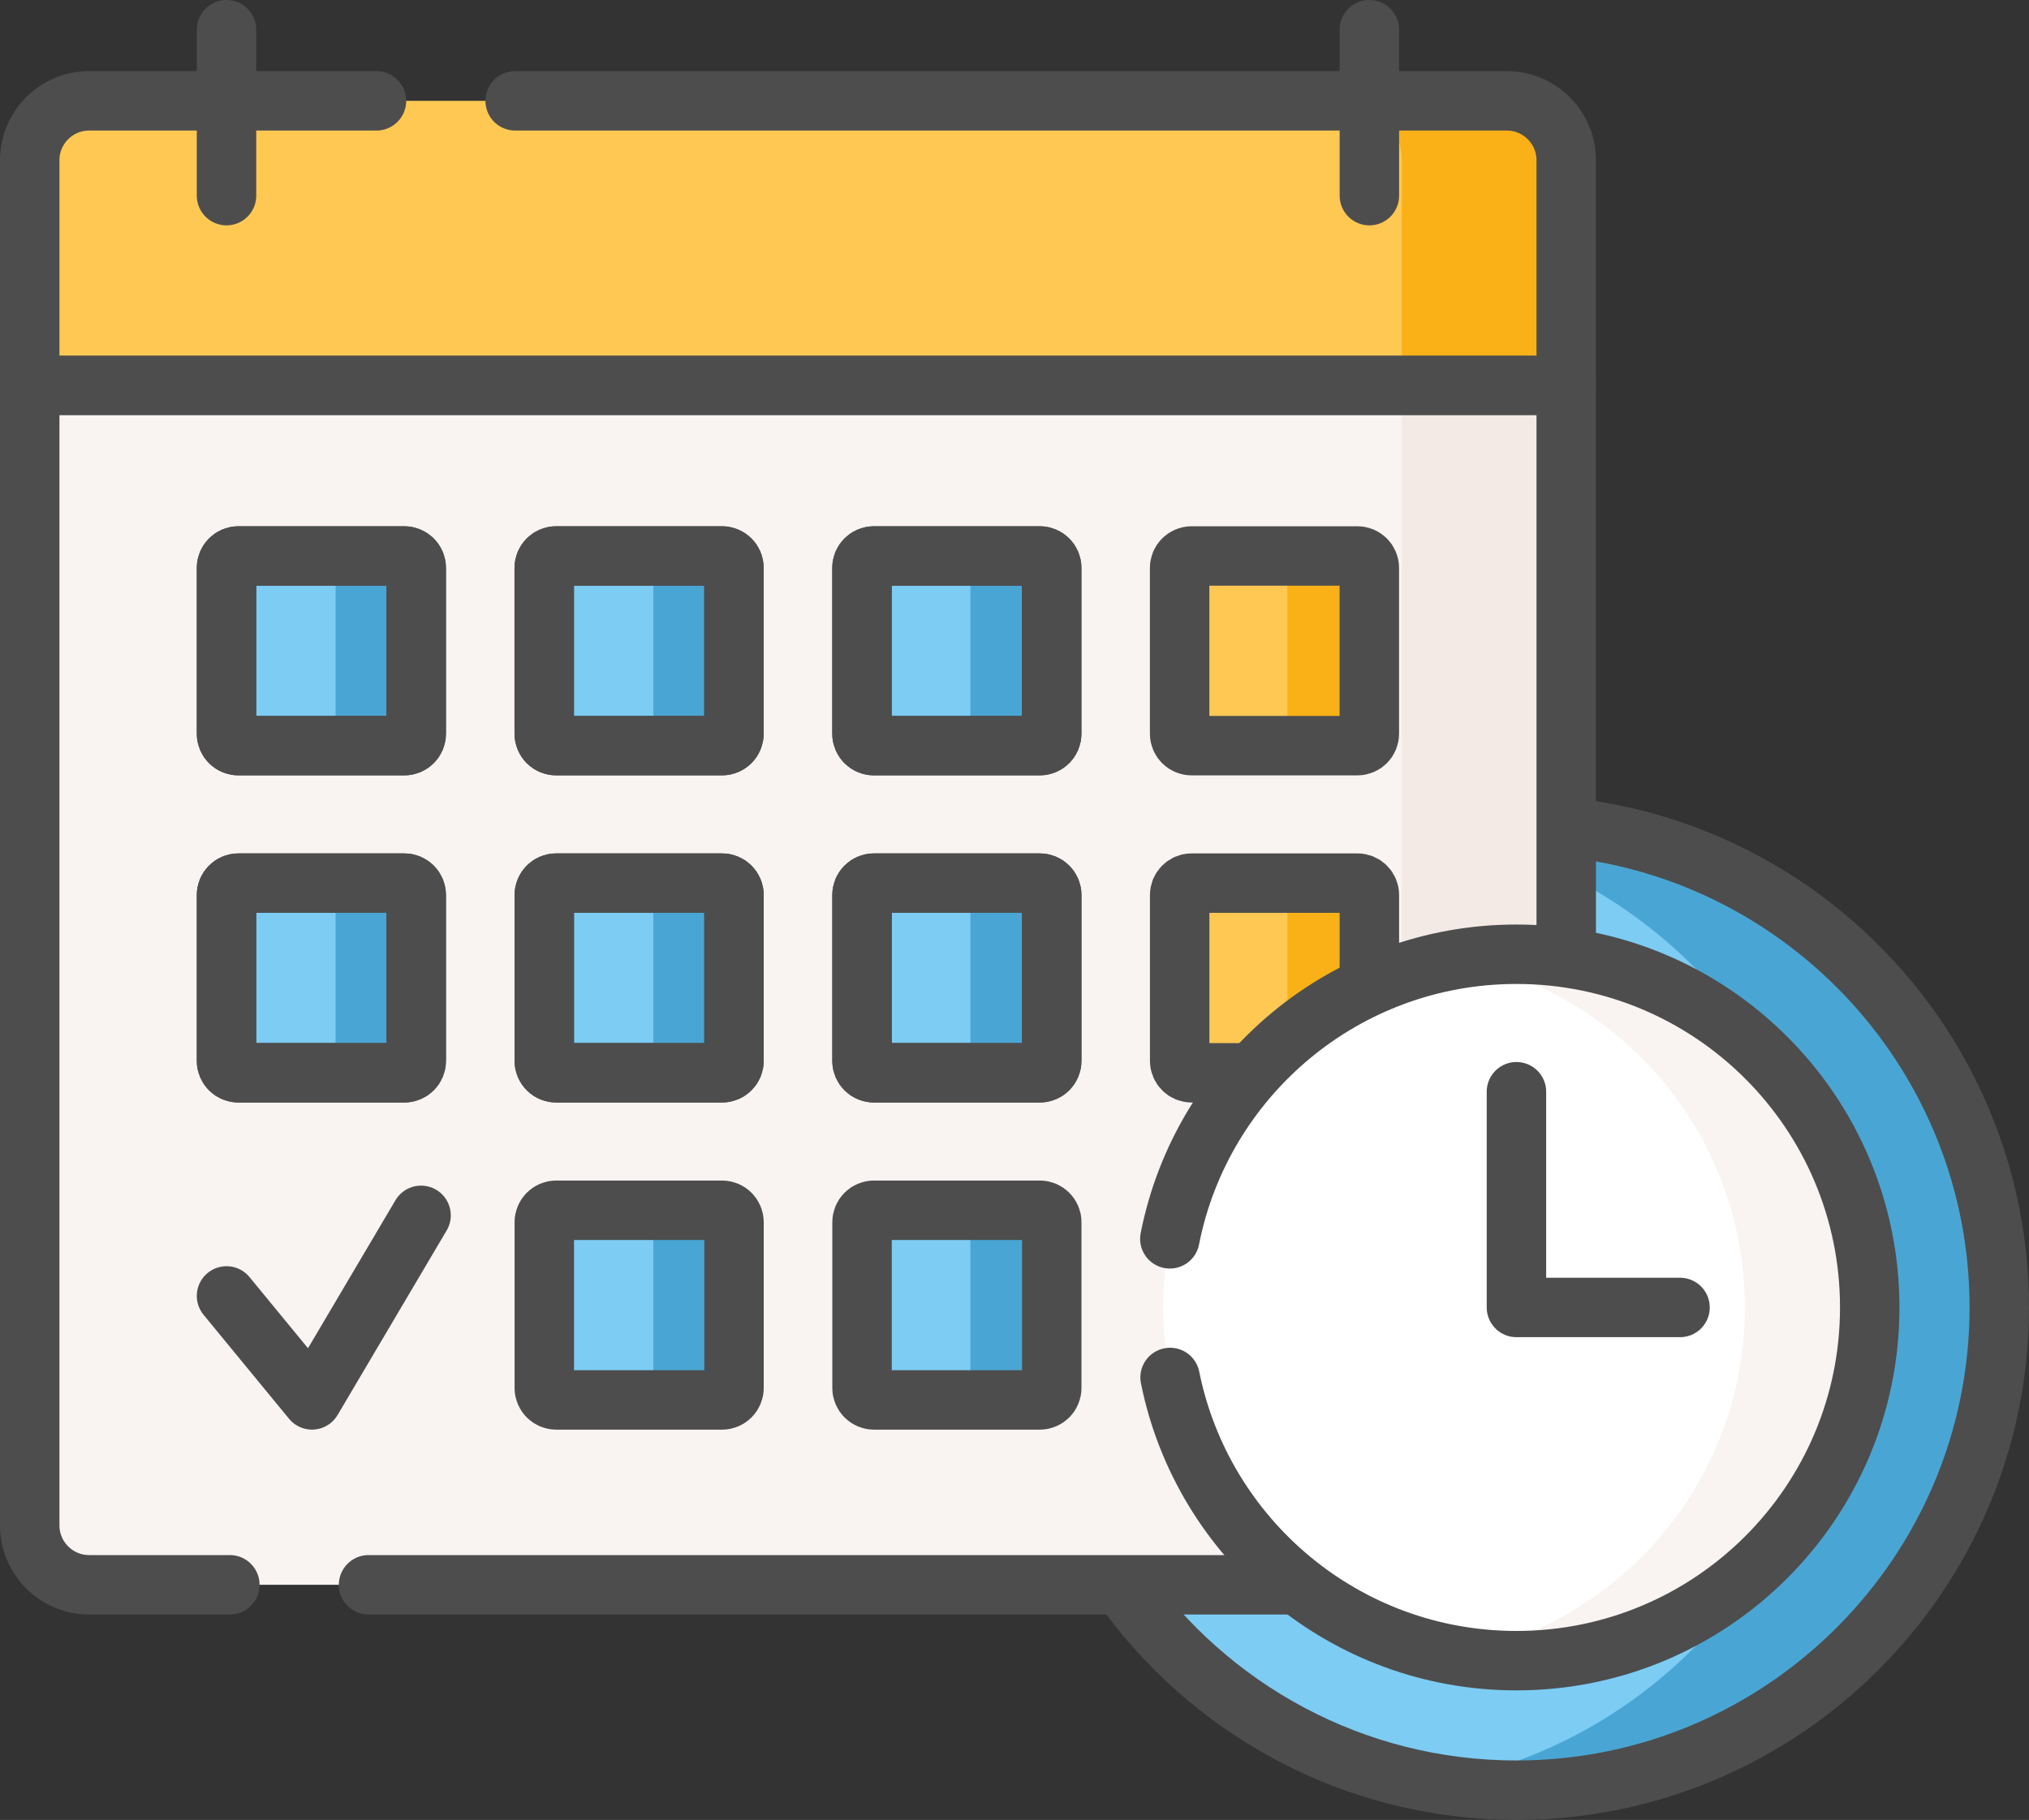
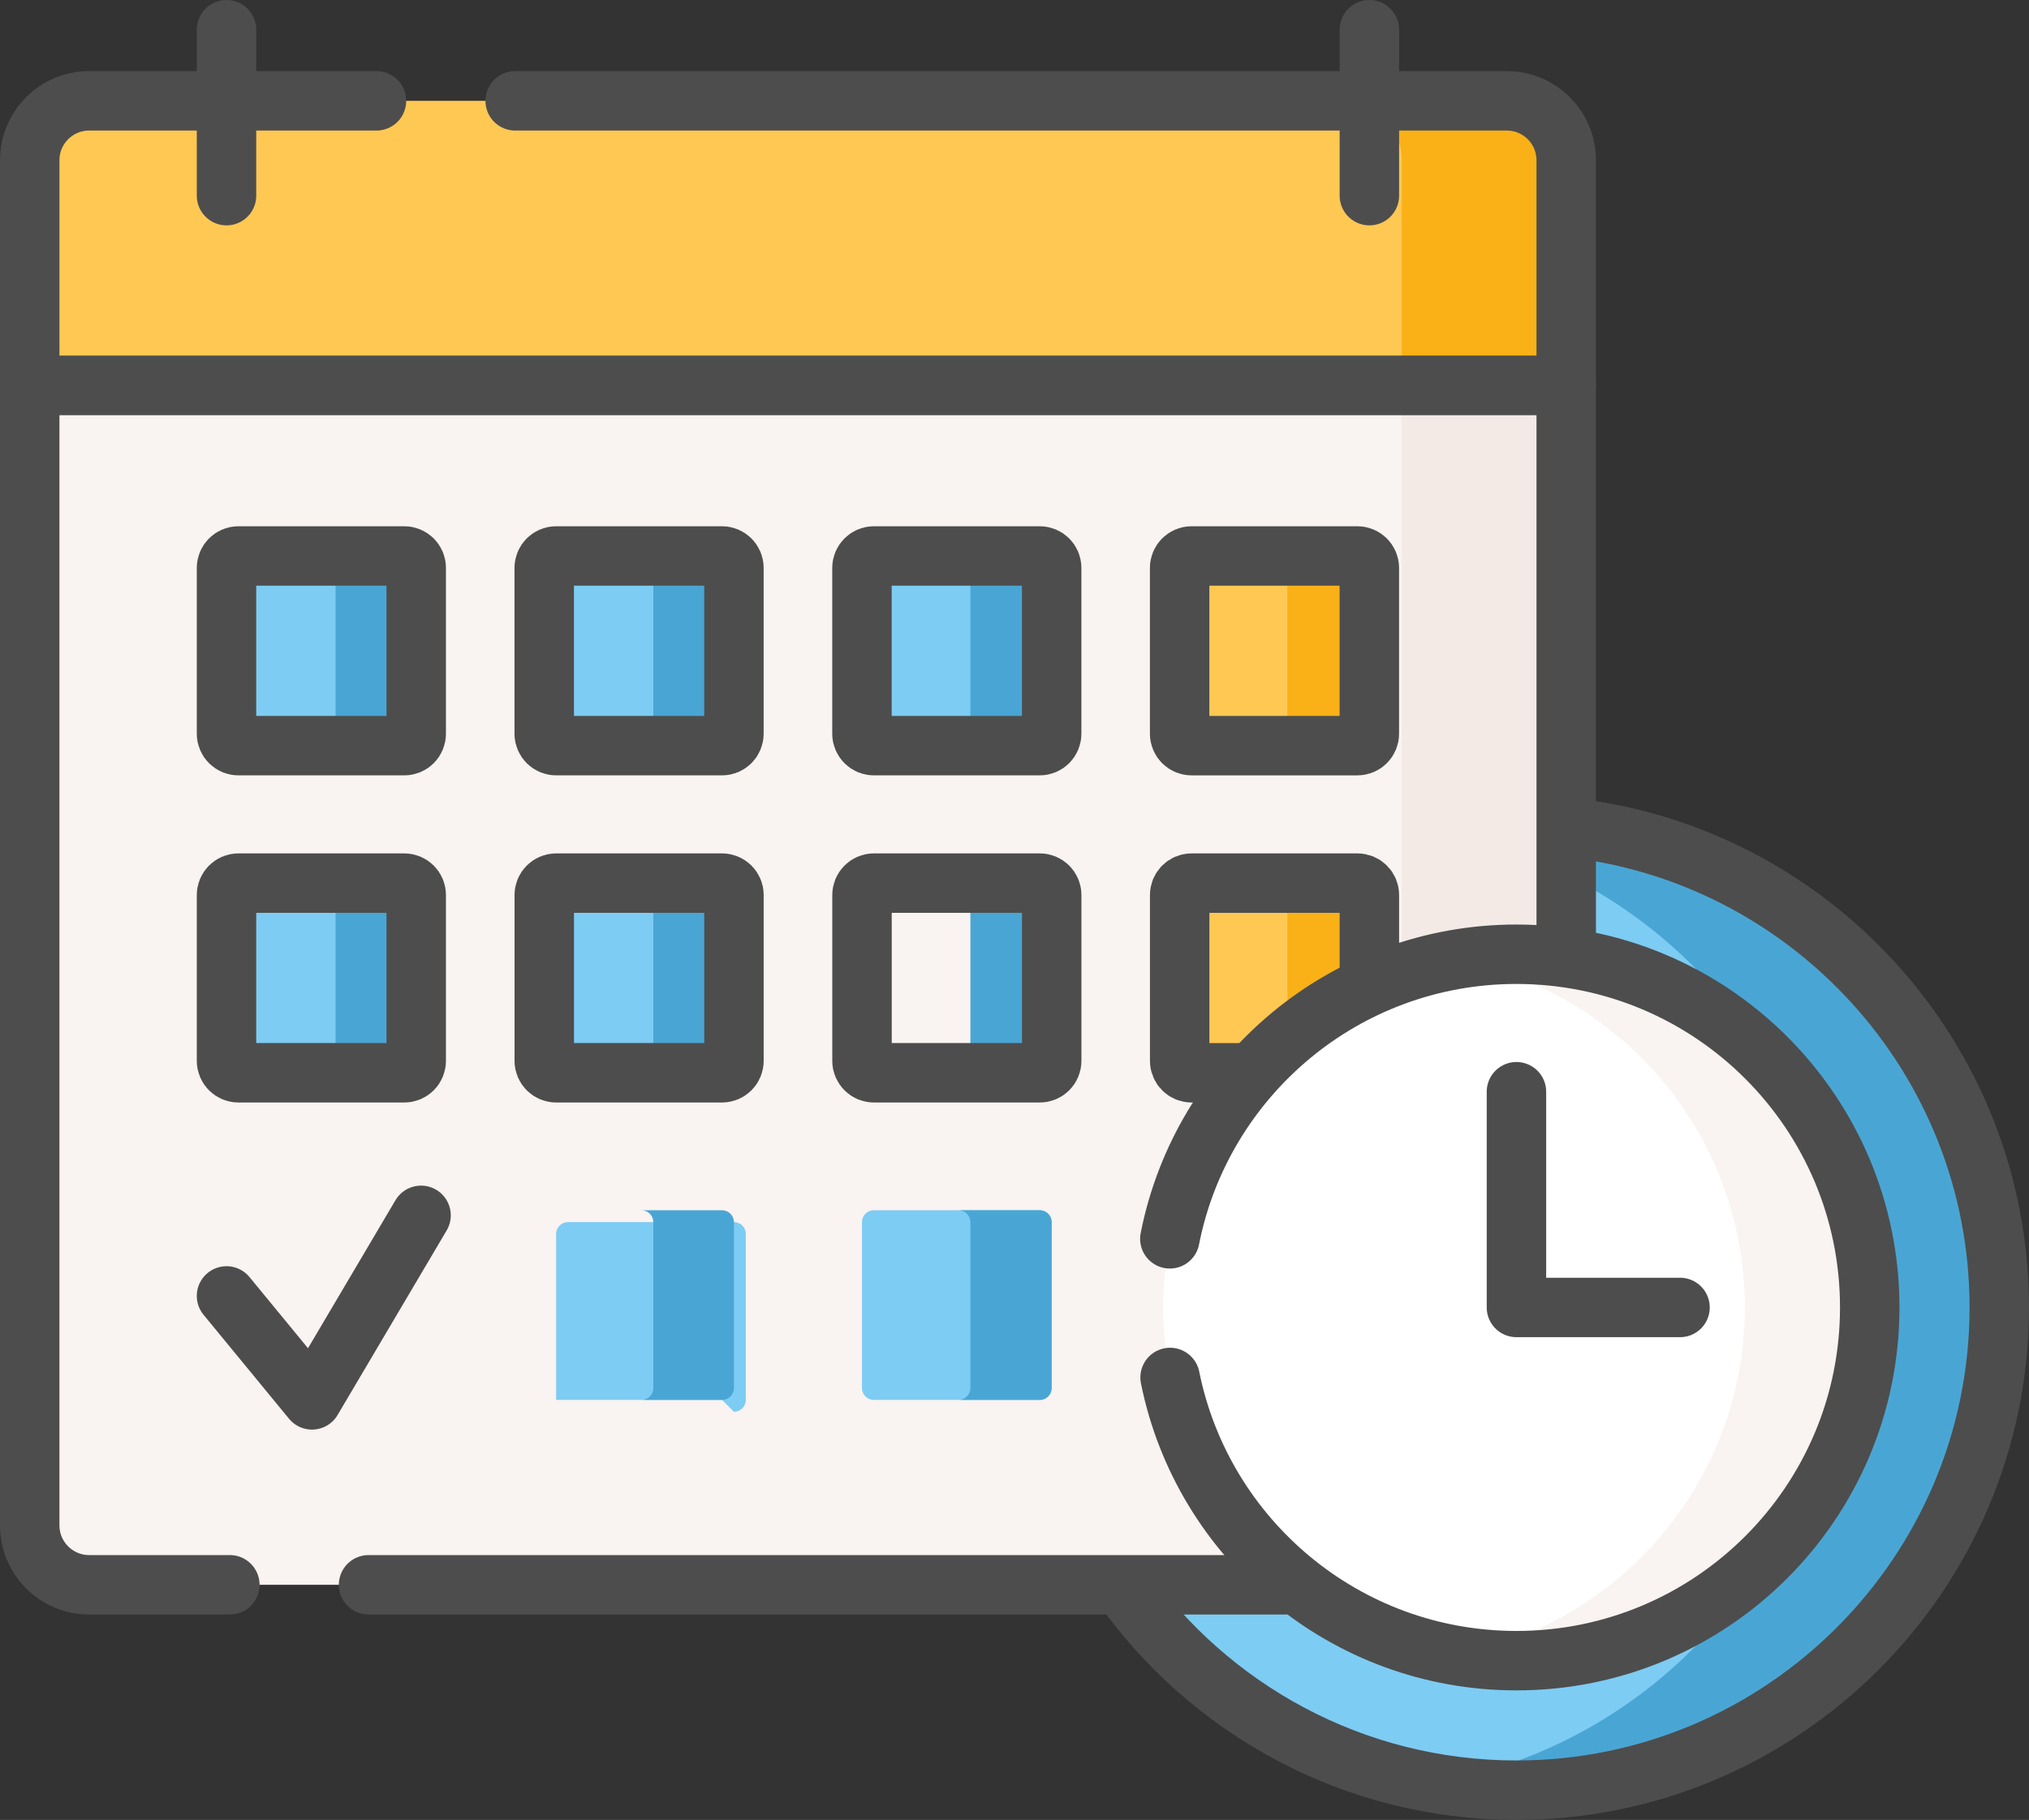
<svg xmlns="http://www.w3.org/2000/svg" id="Layer_1" data-name="Layer 1" viewBox="0 0 512 459.35">
  <rect x="0" y="0" width="512" height="459.35" fill="#333333" stroke="none" />
  <defs>
    <style>
      .cls-1 {
        fill: #fff;
      }

      .cls-2 {
        fill: #49a6d4;
      }

      .cls-3 {
        fill: #f3eae6;
      }

      .cls-4 {
        fill: #ffc853;
      }

      .cls-5 {
        fill: #f9b117;
      }

      .cls-6 {
        fill: #7dccf3;
      }

      .cls-7 {
        fill: #f9f3f1;
      }

      .cls-8 {
        fill: none;
        stroke: #4d4d4d;
        stroke-linecap: round;
        stroke-linejoin: round;
        stroke-width: 15px;
      }
    </style>
  </defs>
  <path class="cls-6" d="M394.22,208.7v33.9l.86,.12c20.83,2.94,39.98,13.32,53.91,29.23,14.07,16.07,21.82,36.69,21.81,58.05,0,48.61-39.54,88.15-88.15,88.15-20.02,0-38.9-6.55-54.58-18.93l-.27-.21h-45.51c22,31.89,58.78,52.84,100.37,52.84,67.19,0,121.85-54.66,121.85-121.85,0-63.29-48.5-115.45-110.28-121.3Z" />
  <path class="cls-2" d="M394.22,208.7v11.63c22.24,10.8,40.73,28.17,52.91,49.58,.63,.67,1.26,1.34,1.86,2.03,14.07,16.07,21.82,36.69,21.81,58.05,0,23.15-8.98,44.24-23.63,59.99-17.69,31.15-48.71,53.78-85.25,60.08,6.85,1.18,13.78,1.78,20.73,1.78,67.19,0,121.85-54.66,121.85-121.85,0-63.29-48.5-115.45-110.28-121.3Z" />
  <path class="cls-8" d="M282.99,400c22.07,31.33,58.51,51.84,99.66,51.84,67.19,0,121.85-54.66,121.85-121.85,0-62.94-47.98-114.88-109.28-121.19" />
  <path class="cls-7" d="M294.5,330c0-48.61,39.54-88.15,88.15-88.15,4.27,0,8.46,.31,12.57,.9V96.25H7.5V385c0,8.28,6.72,15,15,15H329.15c-21.05-16.12-34.64-41.51-34.64-70.01h0Z" />
  <path class="cls-3" d="M353.72,96.25V246.73c9.3-3.24,19.08-4.89,28.93-4.88,4.27,0,8.46,.31,12.57,.9V96.25h-41.5Z" />
  <path class="cls-8" d="M395.22,241.73V97.25H7.5V385c0,8.28,6.72,15,15,15H58m35,0h234.45" />
  <path class="cls-6" d="M102.03,188.2H60.16c-1.66,0-3-1.34-3-3v-41.87c0-1.66,1.34-3,3-3h41.87c1.66,0,3,1.34,3,3v41.87c0,1.66-1.34,3-3,3Zm80.18,0h-41.87c-1.66,0-3-1.34-3-3v-41.87c0-1.66,1.34-3,3-3h41.87c1.66,0,3,1.34,3,3v41.87c0,1.66-1.34,3-3,3Z" />
  <path class="cls-2" d="M182.2,140.33h-20.34c1.66,0,3,1.34,3,3v41.87c0,1.66-1.34,3-3,3h20.34c1.66,0,3-1.34,3-3v-41.87c0-1.66-1.34-3-3-3Z" />
  <path class="cls-6" d="M262.38,188.2h-41.87c-1.66,0-3-1.34-3-3v-41.87c0-1.66,1.34-3,3-3h41.87c1.66,0,3,1.34,3,3v41.87c0,1.66-1.34,3-3,3Z" />
  <path class="cls-2" d="M262.38,140.33h-20.51c1.66,0,3,1.34,3,3v41.87c0,1.66-1.34,3-3,3h20.51c1.66,0,3-1.34,3-3v-41.87c0-1.66-1.34-3-3-3Z" />
  <path class="cls-4" d="M342.55,188.2h-41.87c-1.66,0-3-1.34-3-3v-41.87c0-1.66,1.34-3,3-3h41.87c1.66,0,3,1.34,3,3v41.87c0,1.66-1.34,3-3,3Z" />
  <path class="cls-5" d="M342.55,140.33h-20.69c1.66,0,3,1.34,3,3v41.87c0,1.66-1.34,3-3,3h20.69c1.66,0,3-1.34,3-3v-41.87c0-1.66-1.34-3-3-3Z" />
  <path class="cls-6" d="M102.03,270.76H60.16c-1.66,0-3-1.34-3-3v-41.87c0-1.66,1.34-3,3-3h41.87c1.66,0,3,1.34,3,3v41.87c0,1.66-1.34,3-3,3Zm80.18,0h-41.87c-1.66,0-3-1.34-3-3v-41.87c0-1.66,1.34-3,3-3h41.87c1.66,0,3,1.34,3,3v41.87c0,1.66-1.34,3-3,3Z" />
  <path class="cls-2" d="M182.2,222.9h-20.34c1.66,0,3,1.34,3,3v41.87c0,1.66-1.34,3-3,3h20.34c1.66,0,3-1.34,3-3v-41.87c0-1.66-1.34-3-3-3Zm-80.18-82.57h-20.34c1.66,0,3,1.34,3,3v41.87c0,1.66-1.34,3-3,3h20.34c1.66,0,3-1.34,3-3v-41.87c0-1.66-1.34-3-3-3Zm0,82.57h-20.34c1.66,0,3,1.34,3,3v41.87c0,1.66-1.34,3-3,3h20.34c1.66,0,3-1.34,3-3v-41.87c0-1.66-1.34-3-3-3Z" />
-   <path class="cls-6" d="M262.38,270.76h-41.87c-1.66,0-3-1.34-3-3v-41.87c0-1.66,1.34-3,3-3h41.87c1.66,0,3,1.34,3,3v41.87c0,1.66-1.34,3-3,3Z" />
  <path class="cls-2" d="M262.38,222.9h-20.51c1.66,0,3,1.34,3,3v41.87c0,1.66-1.34,3-3,3h20.51c1.66,0,3-1.34,3-3v-41.87c0-1.66-1.34-3-3-3Z" />
  <path class="cls-4" d="M300.69,270.76h16.73c7.91-8.7,17.47-15.75,28.13-20.72v-24.15c0-1.66-1.34-3-3-3h-41.87c-1.66,0-3,1.34-3,3v41.87c0,1.66,1.34,3,3,3Z" />
  <path class="cls-5" d="M342.55,222.9h-20.69c1.66,0,3,1.34,3,3v37.62c6.2-5.4,13.15-9.96,20.69-13.47v-24.15c0-1.66-1.34-3-3-3Z" />
  <path class="cls-8" d="M345.55,248.91v-23.01c0-1.66-1.34-3-3-3h-41.87c-1.66,0-3,1.34-3,3v41.87c0,1.66,1.34,3,3,3h15.34m26.52-82.57h-41.87c-1.66,0-3-1.34-3-3v-41.87c0-1.66,1.34-3,3-3h41.87c1.66,0,3,1.34,3,3v41.87c0,1.66-1.34,3-3,3Z" />
-   <path class="cls-6" d="M182.2,353.33h-41.87c-1.66,0-3-1.34-3-3v-41.87c0-1.66,1.34-3,3-3h41.87c1.66,0,3,1.34,3,3v41.87c0,1.66-1.34,3-3,3Z" />
+   <path class="cls-6" d="M182.2,353.33h-41.87v-41.87c0-1.66,1.34-3,3-3h41.87c1.66,0,3,1.34,3,3v41.87c0,1.66-1.34,3-3,3Z" />
  <path class="cls-2" d="M182.2,305.47h-20.34c1.66,0,3,1.34,3,3v41.87c0,1.66-1.34,3-3,3h20.34c1.66,0,3-1.34,3-3v-41.87c0-1.66-1.34-3-3-3Z" />
  <path class="cls-6" d="M262.38,353.33h-41.87c-1.66,0-3-1.34-3-3v-41.87c0-1.66,1.34-3,3-3h41.87c1.66,0,3,1.34,3,3v41.87c0,1.66-1.34,3-3,3Z" />
  <path class="cls-2" d="M262.38,305.47h-20.51c1.66,0,3,1.34,3,3v41.87c0,1.66-1.34,3-3,3h20.51c1.66,0,3-1.34,3-3v-41.87c0-1.66-1.34-3-3-3Z" />
  <circle class="cls-1" cx="382.65" cy="330" r="89.15" />
  <path class="cls-7" d="M382.65,240.85c-5.38,0-10.64,.48-15.75,1.39,41.72,7.44,73.4,43.9,73.4,87.76s-31.68,80.33-73.4,87.76c5.2,.92,10.47,1.39,15.75,1.39,49.24,0,89.15-39.91,89.15-89.15s-39.92-89.15-89.15-89.15Z" />
  <path class="cls-8" d="M295.26,347.67c8.2,40.77,44.21,71.48,87.4,71.48,49.24,0,89.15-39.91,89.15-89.15s-39.91-89.15-89.15-89.15c-43.31,0-79.4,30.88-87.46,71.83" />
  <path class="cls-8" d="M423.94,330h-41.28v-54.45" />
  <path class="cls-4" d="M395.22,97.25H7.5V40.45c0-8.28,6.72-15,15-15H380.22c8.28,0,15,6.72,15,15,0,0,0,56.8,0,56.8Z" />
  <path class="cls-5" d="M380.22,25.45h-41.5c8.28,0,15,6.72,15,15v56.8h41.5V40.45c0-8.28-6.72-15-15-15Z" />
  <path class="cls-8" d="M95,25.45H22.5c-8.28,0-15,6.72-15,15v56.8H395.22V40.45c0-8.28-6.72-15-15-15H130" />
  <path class="cls-8" d="M57.16,49.38V7.5M345.55,49.38V7.5M57.16,327.09l21.57,26.24,27.52-46.58m-4.23-118.55H60.16c-1.66,0-3-1.34-3-3v-41.87c0-1.66,1.34-3,3-3h41.87c1.66,0,3,1.34,3,3v41.87c0,1.66-1.34,3-3,3Zm80.18,0h-41.87c-1.66,0-3-1.34-3-3v-41.87c0-1.66,1.34-3,3-3h41.87c1.66,0,3,1.34,3,3v41.87c0,1.66-1.34,3-3,3Zm80.18,0h-41.87c-1.66,0-3-1.34-3-3v-41.87c0-1.66,1.34-3,3-3h41.87c1.66,0,3,1.34,3,3v41.87c0,1.66-1.34,3-3,3Zm-160.35,82.57H60.16c-1.66,0-3-1.34-3-3v-41.87c0-1.66,1.34-3,3-3h41.87c1.66,0,3,1.34,3,3v41.87c0,1.66-1.34,3-3,3Zm80.18,0h-41.87c-1.66,0-3-1.34-3-3v-41.87c0-1.66,1.34-3,3-3h41.87c1.66,0,3,1.34,3,3v41.87c0,1.66-1.34,3-3,3Zm80.18,0h-41.87c-1.66,0-3-1.34-3-3v-41.87c0-1.66,1.34-3,3-3h41.87c1.66,0,3,1.34,3,3v41.87c0,1.66-1.34,3-3,3Z" />
-   <path class="cls-8" d="M102.03,188.2H60.16c-1.66,0-3-1.34-3-3v-41.87c0-1.66,1.34-3,3-3h41.87c1.66,0,3,1.34,3,3v41.87c0,1.66-1.34,3-3,3Zm80.18,0h-41.87c-1.66,0-3-1.34-3-3v-41.87c0-1.66,1.34-3,3-3h41.87c1.66,0,3,1.34,3,3v41.87c0,1.66-1.34,3-3,3Zm80.18,0h-41.87c-1.66,0-3-1.34-3-3v-41.87c0-1.66,1.34-3,3-3h41.87c1.66,0,3,1.34,3,3v41.87c0,1.66-1.34,3-3,3Zm-160.35,82.57H60.16c-1.66,0-3-1.34-3-3v-41.87c0-1.66,1.34-3,3-3h41.87c1.66,0,3,1.34,3,3v41.87c0,1.66-1.34,3-3,3Zm80.18,0h-41.87c-1.66,0-3-1.34-3-3v-41.87c0-1.66,1.34-3,3-3h41.87c1.66,0,3,1.34,3,3v41.87c0,1.66-1.34,3-3,3Zm80.18,0h-41.87c-1.66,0-3-1.34-3-3v-41.87c0-1.66,1.34-3,3-3h41.87c1.66,0,3,1.34,3,3v41.87c0,1.66-1.34,3-3,3Zm-80.18,82.57h-41.87c-1.66,0-3-1.34-3-3v-41.87c0-1.66,1.34-3,3-3h41.87c1.66,0,3,1.34,3,3v41.87c0,1.66-1.34,3-3,3Zm80.18,0h-41.87c-1.66,0-3-1.34-3-3v-41.87c0-1.66,1.34-3,3-3h41.87c1.66,0,3,1.34,3,3v41.87c0,1.66-1.34,3-3,3Z" />
</svg>